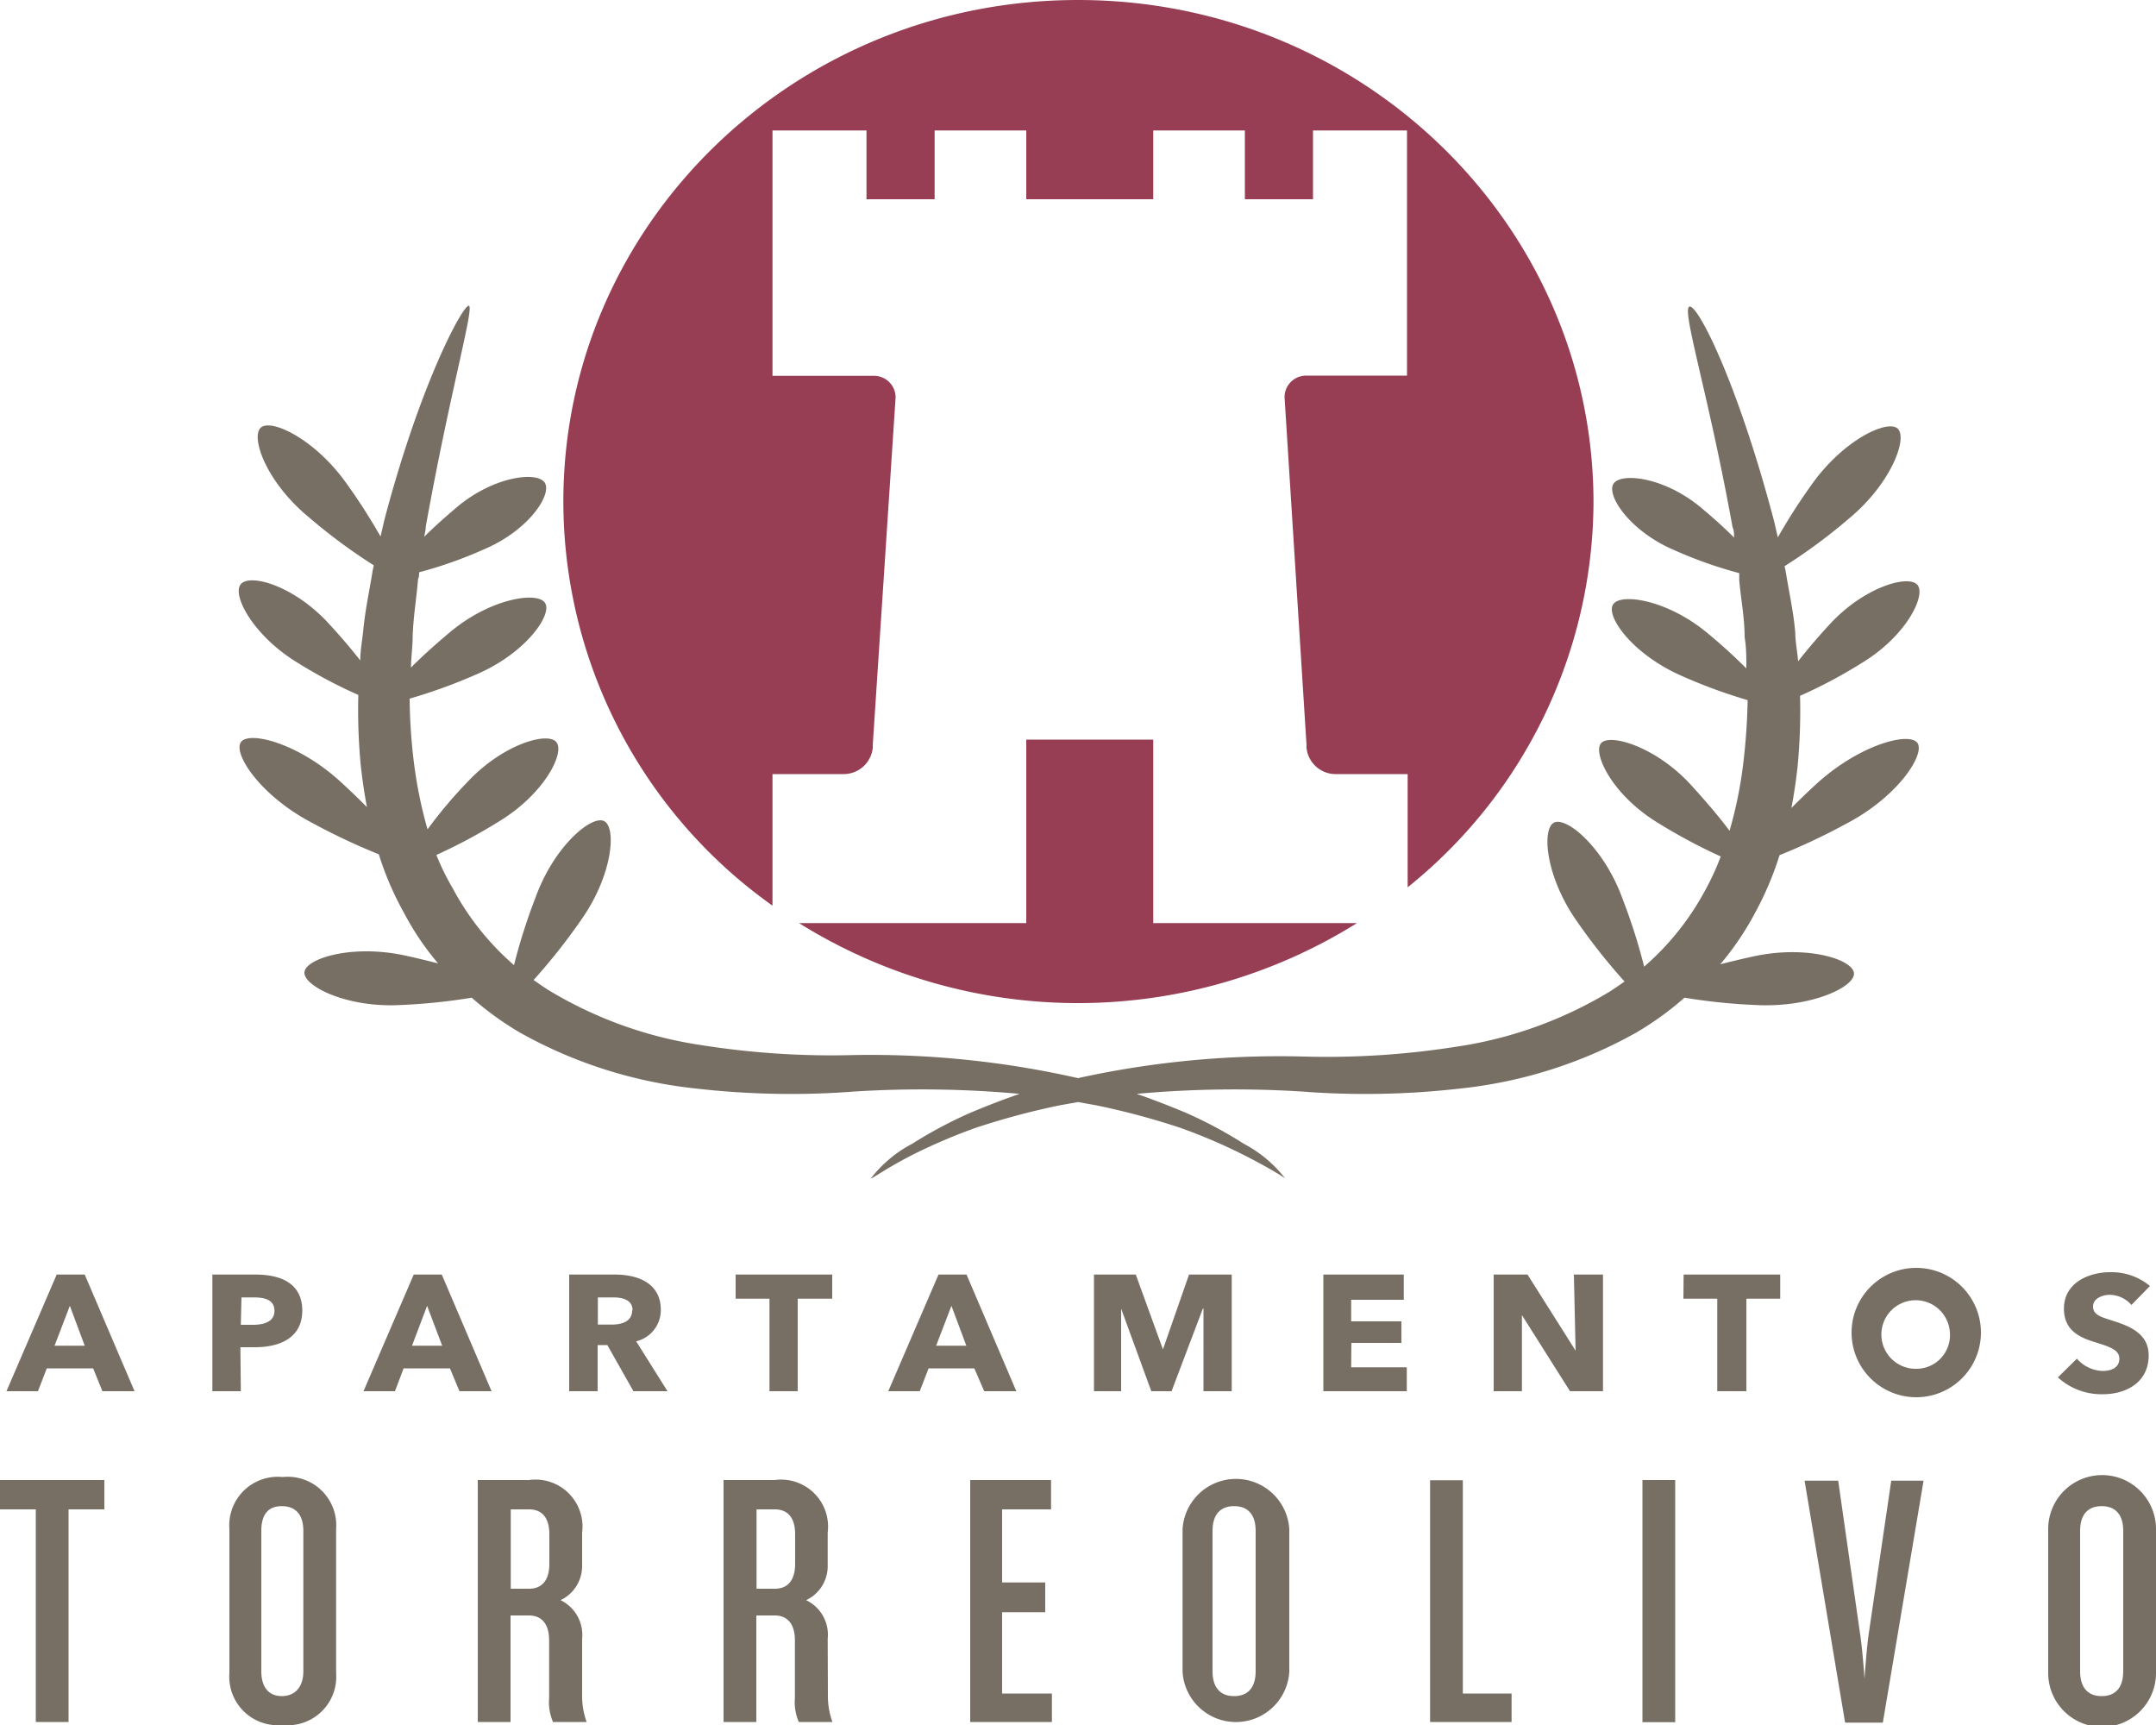
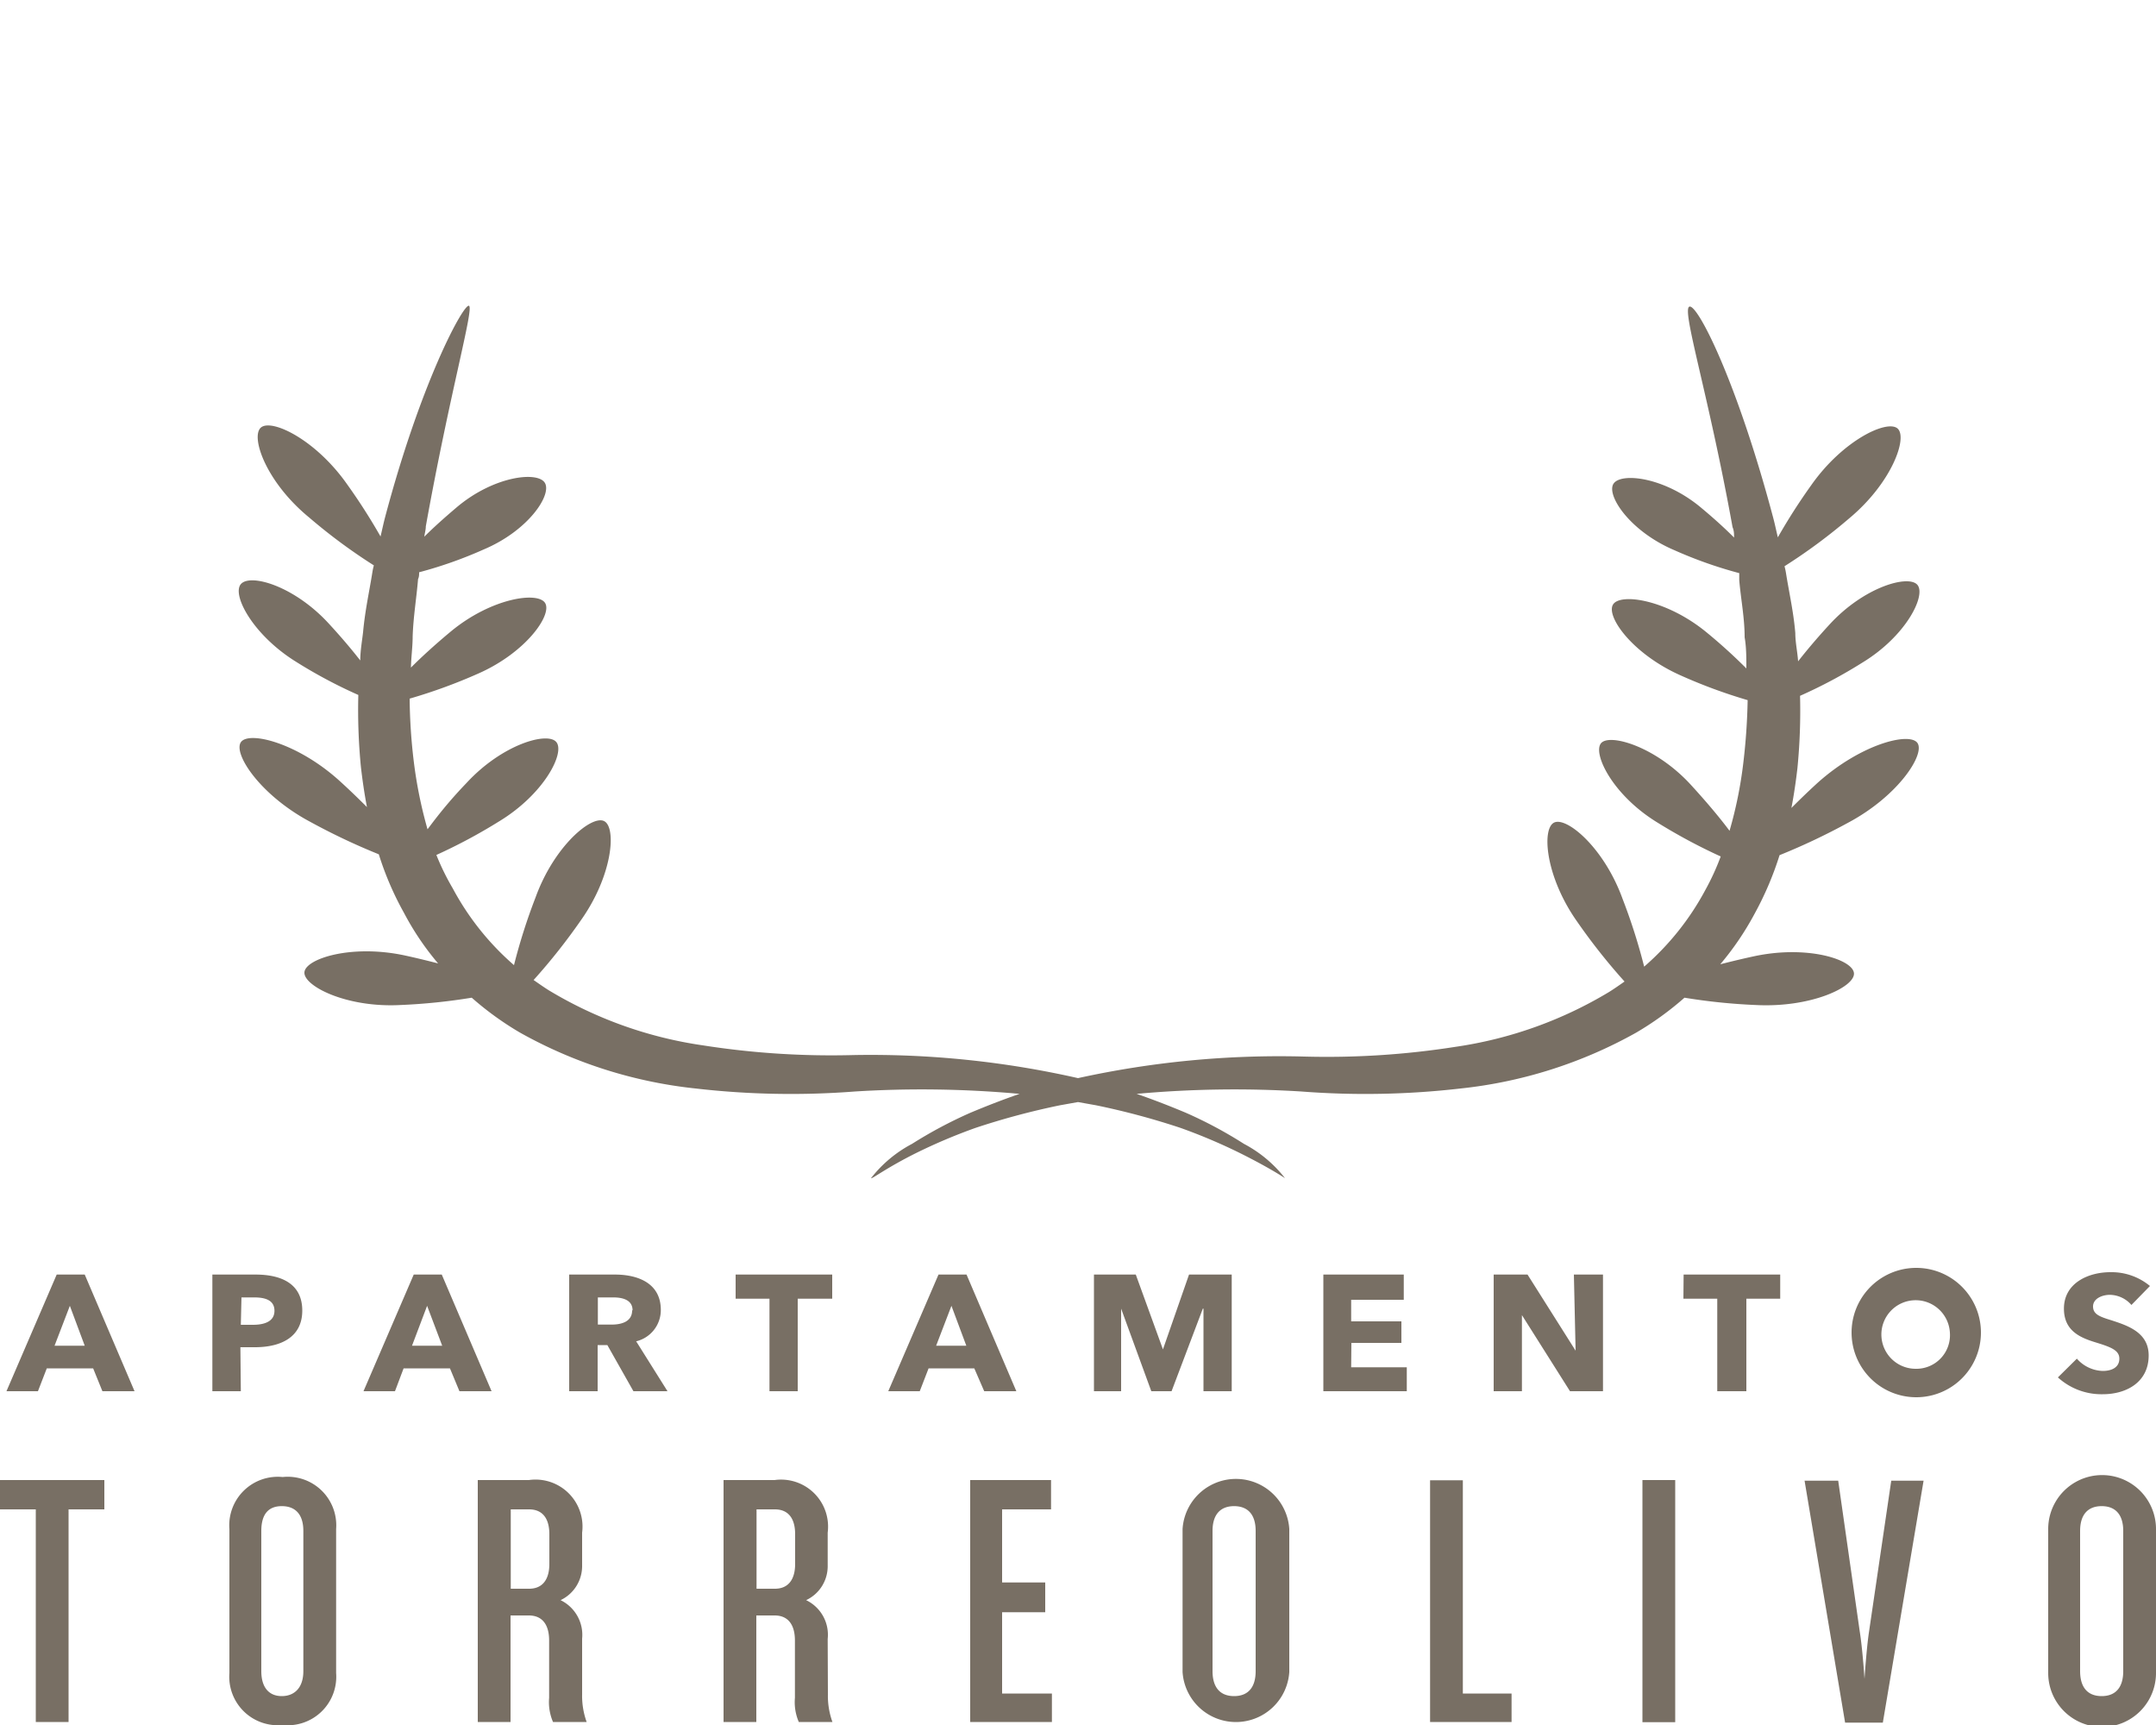
<svg xmlns="http://www.w3.org/2000/svg" id="torreolivo" viewBox="0 0 100 80">
  <defs>
    <style>.cls-1{fill:#786f64;}.cls-2{fill:#973e54;}</style>
  </defs>
  <path class="cls-1" d="M78.13,46.27a14.35,14.35,0,0,1-2.24,1.62,21.21,21.21,0,0,1-8.14,2.59,38.55,38.55,0,0,1-7.39.14,50.13,50.13,0,0,0-7.64.11c.84.29,1.6.59,2.29.88a20,20,0,0,1,2.69,1.44,5.87,5.87,0,0,1,1.9,1.59s-.69-.47-2.12-1.18a26,26,0,0,0-2.72-1.15,34.43,34.43,0,0,0-3.92-1.05L50,51.11l-.84.15a34.43,34.43,0,0,0-3.92,1.05,26,26,0,0,0-2.72,1.15c-1.43.71-2.08,1.23-2.12,1.18a5.87,5.87,0,0,1,1.9-1.59A20.61,20.61,0,0,1,45,51.61c.69-.29,1.45-.59,2.29-.88a50.08,50.08,0,0,0-7.64-.11,38.55,38.55,0,0,1-7.39-.14,21.21,21.21,0,0,1-8.14-2.59,14.35,14.35,0,0,1-2.24-1.62,27.46,27.46,0,0,1-3.32.34c-2.51.13-4.49-.89-4.44-1.52s2.18-1.31,4.65-.78c.56.12,1.08.25,1.55.37a12.82,12.82,0,0,1-1.58-2.34,14.31,14.31,0,0,1-1.17-2.72,30,30,0,0,1-3.17-1.5c-2.35-1.25-3.61-3.19-3.22-3.71s2.67.06,4.62,1.85c.45.41.85.8,1.22,1.17-.12-.63-.21-1.25-.28-1.86a27.12,27.12,0,0,1-.12-3.34,22.8,22.8,0,0,1-2.89-1.54c-2-1.24-3-3.12-2.55-3.61s2.48.1,4.08,1.85c.58.63,1.06,1.2,1.45,1.7,0-.44.08-.88.13-1.31.09-1,.29-1.89.43-2.77a3.2,3.2,0,0,1,.07-.33,25.93,25.93,0,0,1-3-2.22c-2-1.64-2.73-3.74-2.24-4.17s2.54.55,4,2.63a27.67,27.67,0,0,1,1.55,2.42c.07-.29.13-.58.2-.85,1.68-6.35,3.65-9.94,3.9-9.85s-.88,4-2,10.23c0,.16-.05.32-.07.48.41-.41.91-.86,1.5-1.36,1.71-1.45,3.75-1.69,4.09-1.14s-.75,2.21-2.83,3.09a19.6,19.6,0,0,1-3,1.06c0,.11,0,.21-.05.32-.07.86-.22,1.74-.25,2.66,0,.47-.07.95-.08,1.44.49-.49,1.11-1.06,1.87-1.69,1.86-1.53,4-1.85,4.35-1.31s-.87,2.29-3.08,3.27A24.84,24.84,0,0,1,19,32.4a26.13,26.13,0,0,0,.19,2.9,20.58,20.58,0,0,0,.64,3.16c.44-.59,1-1.31,1.81-2.15,1.64-1.78,3.74-2.39,4.16-1.9s-.55,2.4-2.63,3.67a25.19,25.19,0,0,1-2.93,1.57A11.38,11.38,0,0,0,21,41.2a12.53,12.53,0,0,0,2.84,3.56,27,27,0,0,1,1-3.14c.86-2.38,2.6-3.83,3.18-3.54s.4,2.51-1.07,4.59a28.05,28.05,0,0,1-2.2,2.78c.23.16.47.33.71.48a19.11,19.11,0,0,0,7.14,2.55,38.54,38.54,0,0,0,7,.45A43.51,43.51,0,0,1,50,50a43.51,43.51,0,0,1,10.5-1,38.54,38.54,0,0,0,7-.45,19.11,19.11,0,0,0,7.14-2.55c.24-.15.48-.32.71-.48a28.05,28.05,0,0,1-2.2-2.78c-1.47-2.08-1.65-4.3-1.07-4.59s2.32,1.16,3.18,3.54a27,27,0,0,1,1,3.14,12.53,12.53,0,0,0,2.84-3.56,11.38,11.38,0,0,0,.71-1.55,26,26,0,0,1-2.93-1.57c-2.08-1.27-3-3.18-2.63-3.67s2.52.12,4.16,1.9c.77.84,1.37,1.56,1.81,2.15a19.46,19.46,0,0,0,.64-3.16,28.85,28.85,0,0,0,.2-2.9,24.32,24.32,0,0,1-3.16-1.17c-2.21-1-3.43-2.73-3.08-3.27s2.5-.22,4.35,1.31A25.06,25.06,0,0,1,81,31c0-.49,0-1-.08-1.44,0-.92-.18-1.8-.25-2.66,0-.11,0-.21,0-.32a20,20,0,0,1-3-1.06c-2.08-.88-3.18-2.56-2.83-3.09s2.38-.31,4.09,1.14c.6.5,1.09.95,1.5,1.36,0-.16,0-.32-.07-.48-1.13-6.25-2.38-10.11-2-10.23s2.22,3.5,3.9,9.85c.07.27.13.56.2.85a27.67,27.67,0,0,1,1.55-2.42c1.46-2.08,3.51-3.05,4-2.63s-.27,2.53-2.24,4.17a25.93,25.93,0,0,1-3,2.22,3.2,3.2,0,0,1,.07.33c.14.88.35,1.8.43,2.77,0,.43.1.87.13,1.31.39-.5.87-1.07,1.45-1.7,1.6-1.75,3.66-2.33,4.08-1.85s-.51,2.37-2.55,3.61a22.8,22.8,0,0,1-2.89,1.54,27.12,27.12,0,0,1-.12,3.34c-.07.61-.16,1.23-.28,1.86.37-.37.77-.76,1.22-1.17,2-1.79,4.24-2.36,4.62-1.85s-.87,2.46-3.22,3.71a30,30,0,0,1-3.17,1.5,14.92,14.92,0,0,1-1.16,2.72,13.41,13.41,0,0,1-1.59,2.34c.47-.12,1-.25,1.56-.37,2.46-.53,4.58.14,4.64.78S84,46.74,81.45,46.61A27.46,27.46,0,0,1,78.13,46.27ZM3.93,59.11l2.31,5.41H4.75l-.43-1.06H2.17l-.41,1.06H.3l2.33-5.41Zm0,3.3-.69-1.85-.71,1.85Zm7.24,2.11H9.85V59.11h2c1.21,0,2.17.43,2.17,1.67s-1,1.7-2.2,1.7h-.67Zm0-3.08h.56c.51,0,1-.14,1-.65s-.46-.62-.94-.62h-.59ZM22.8,64.52H21.31l-.44-1.06H18.72l-.4,1.06H16.86l2.33-5.41h1.3Zm-2.29-2.11-.7-1.85-.7,1.85Zm9-.2,1.45,2.31H29.38l-1.21-2.14h-.45v2.14H26.4V59.11h2.12c1.07,0,2.13.4,2.13,1.64A1.49,1.49,0,0,1,29.49,62.21Zm-.17-1.44c0-.5-.49-.6-.89-.6h-.72v1.26h.64C28.78,61.43,29.32,61.32,29.32,60.77ZM37,64.52V60.23H38.6V59.11H34.12v1.12h1.57v4.29Zm8.19-1.06H43.07l-.41,1.06H41.2l2.33-5.41h1.3l2.31,5.41H45.65Zm-.37-1.05-.69-1.85-.71,1.85Zm11-1.72,0,3.83h1.31V59.11H55.15l-1.21,3.47h0l-1.26-3.47H50.74v5.41H52l0-3.83h0l1.4,3.83h.94l1.45-3.83Zm6.86,1.59H65v-1H62.67v-1h2.44V59.11H61.38v5.41h3.87V63.41H62.67Zm10.4.36h0l-2.23-3.53H69.28v5.41h1.31l0-3.53h0l2.23,3.53h1.53V59.11H73Zm5-2.41h1.57v4.29H81V60.23h1.57V59.11H78.09ZM91.88,61.8a3,3,0,0,1-6,0,3,3,0,0,1,6,0Zm-1.44,0a1.59,1.59,0,1,0-1.59,1.68A1.56,1.56,0,0,0,90.44,61.8Zm7.09,1.78a1.66,1.66,0,0,1-1.2-.57l-.88.87a3,3,0,0,0,2.08.78c1.1,0,2.13-.56,2.13-1.8,0-1.08-1-1.39-1.73-1.63-.52-.16-.85-.27-.85-.64s.43-.54.78-.54a1.35,1.35,0,0,1,1,.47l.86-.88A2.79,2.79,0,0,0,97.88,59c-1,0-2.15.49-2.15,1.69,0,1,.71,1.33,1.42,1.55s1.15.36,1.15.77S97.94,63.58,97.53,63.58ZM0,70H1.66v9.86H3.18V70H4.84V68.64H0Zm15.59.91v6.68A2.25,2.25,0,0,1,13.11,80a2.25,2.25,0,0,1-2.47-2.41V70.91a2.25,2.25,0,0,1,2.47-2.41A2.25,2.25,0,0,1,15.59,70.91ZM14.07,71c0-.79-.39-1.15-1-1.15s-.95.36-.95,1.15V77.5c0,.8.39,1.16.95,1.16s1-.36,1-1.16ZM27,78.59a3.56,3.56,0,0,0,.21,1.27H25.65a2.32,2.32,0,0,1-.18-1.12V76.08c0-.71-.3-1.16-.94-1.16h-.85v4.94H22.16V68.64h2.37A2.18,2.18,0,0,1,27,71.08V72.6A1.75,1.75,0,0,1,26,74.21,1.79,1.79,0,0,1,27,76Zm-1.52-7.44c0-.71-.3-1.15-.94-1.15h-.85v3.68h.85c.64,0,.94-.45.94-1.15Zm12.92,7.44a3.56,3.56,0,0,0,.21,1.27H37.05a2.32,2.32,0,0,1-.18-1.12V76.08c0-.71-.3-1.16-.94-1.16h-.85v4.94H33.56V68.64h2.37a2.18,2.18,0,0,1,2.46,2.44V72.6a1.74,1.74,0,0,1-1,1.61,1.78,1.78,0,0,1,1,1.8Zm-1.52-7.44c0-.71-.3-1.15-.94-1.15h-.85v3.68h.85c.64,0,.94-.45.94-1.15ZM45,79.86h3.79V78.54H46.48V74.77h2V73.39h-2V70h2.27V68.64H45Zm14.8-9v6.68a2.48,2.48,0,0,1-4.95,0V70.91a2.48,2.48,0,0,1,4.95,0ZM58.24,71c0-.79-.39-1.15-1-1.15s-1,.36-1,1.15V77.5c0,.8.39,1.16,1,1.16s1-.36,1-1.16Zm9.61-2.35H66.33V79.86h3.78V78.54H67.85Zm8.33,11.22H77.7V68.64H76.18Zm10.51-4.2c-.12.79-.21,2.19-.21,2.19h0s-.09-1.38-.22-2.19l-1-7H83.7l1.88,11.22h1.75l1.89-11.22h-1.5ZM100,70.91v6.68a2.48,2.48,0,0,1-5,0V70.91a2.48,2.48,0,0,1,5,0ZM98.48,71c0-.79-.39-1.15-1-1.15s-1,.36-1,1.15V77.5c0,.8.39,1.16,1,1.16s1-.36,1-1.16Z" />
-   <path class="cls-2" d="M53.49,42.81h9.45a24.42,24.42,0,0,1-25.88,0H47.6V34.3h5.89ZM50,0C36.81,0,26.13,10.41,26.13,23.26A23,23,0,0,0,35.83,42V35.9h3.29a1.36,1.36,0,0,0,1.36-1.21.57.57,0,0,0,0-.13l1.06-16.13h0a1,1,0,0,0-1-1H35.83V6.05h4.36V9.24h3.16V6.05H47.6V9.24h5.89V6.05h4.25V9.24H60.9V6.05h4.36V17.42H60.58a1,1,0,0,0-1,1h0L60.6,34.56a.57.57,0,0,0,0,.13A1.36,1.36,0,0,0,62,35.9h3.29v5.25a23,23,0,0,0,8.62-17.89C73.88,10.41,63.19,0,50,0Z" />
</svg>